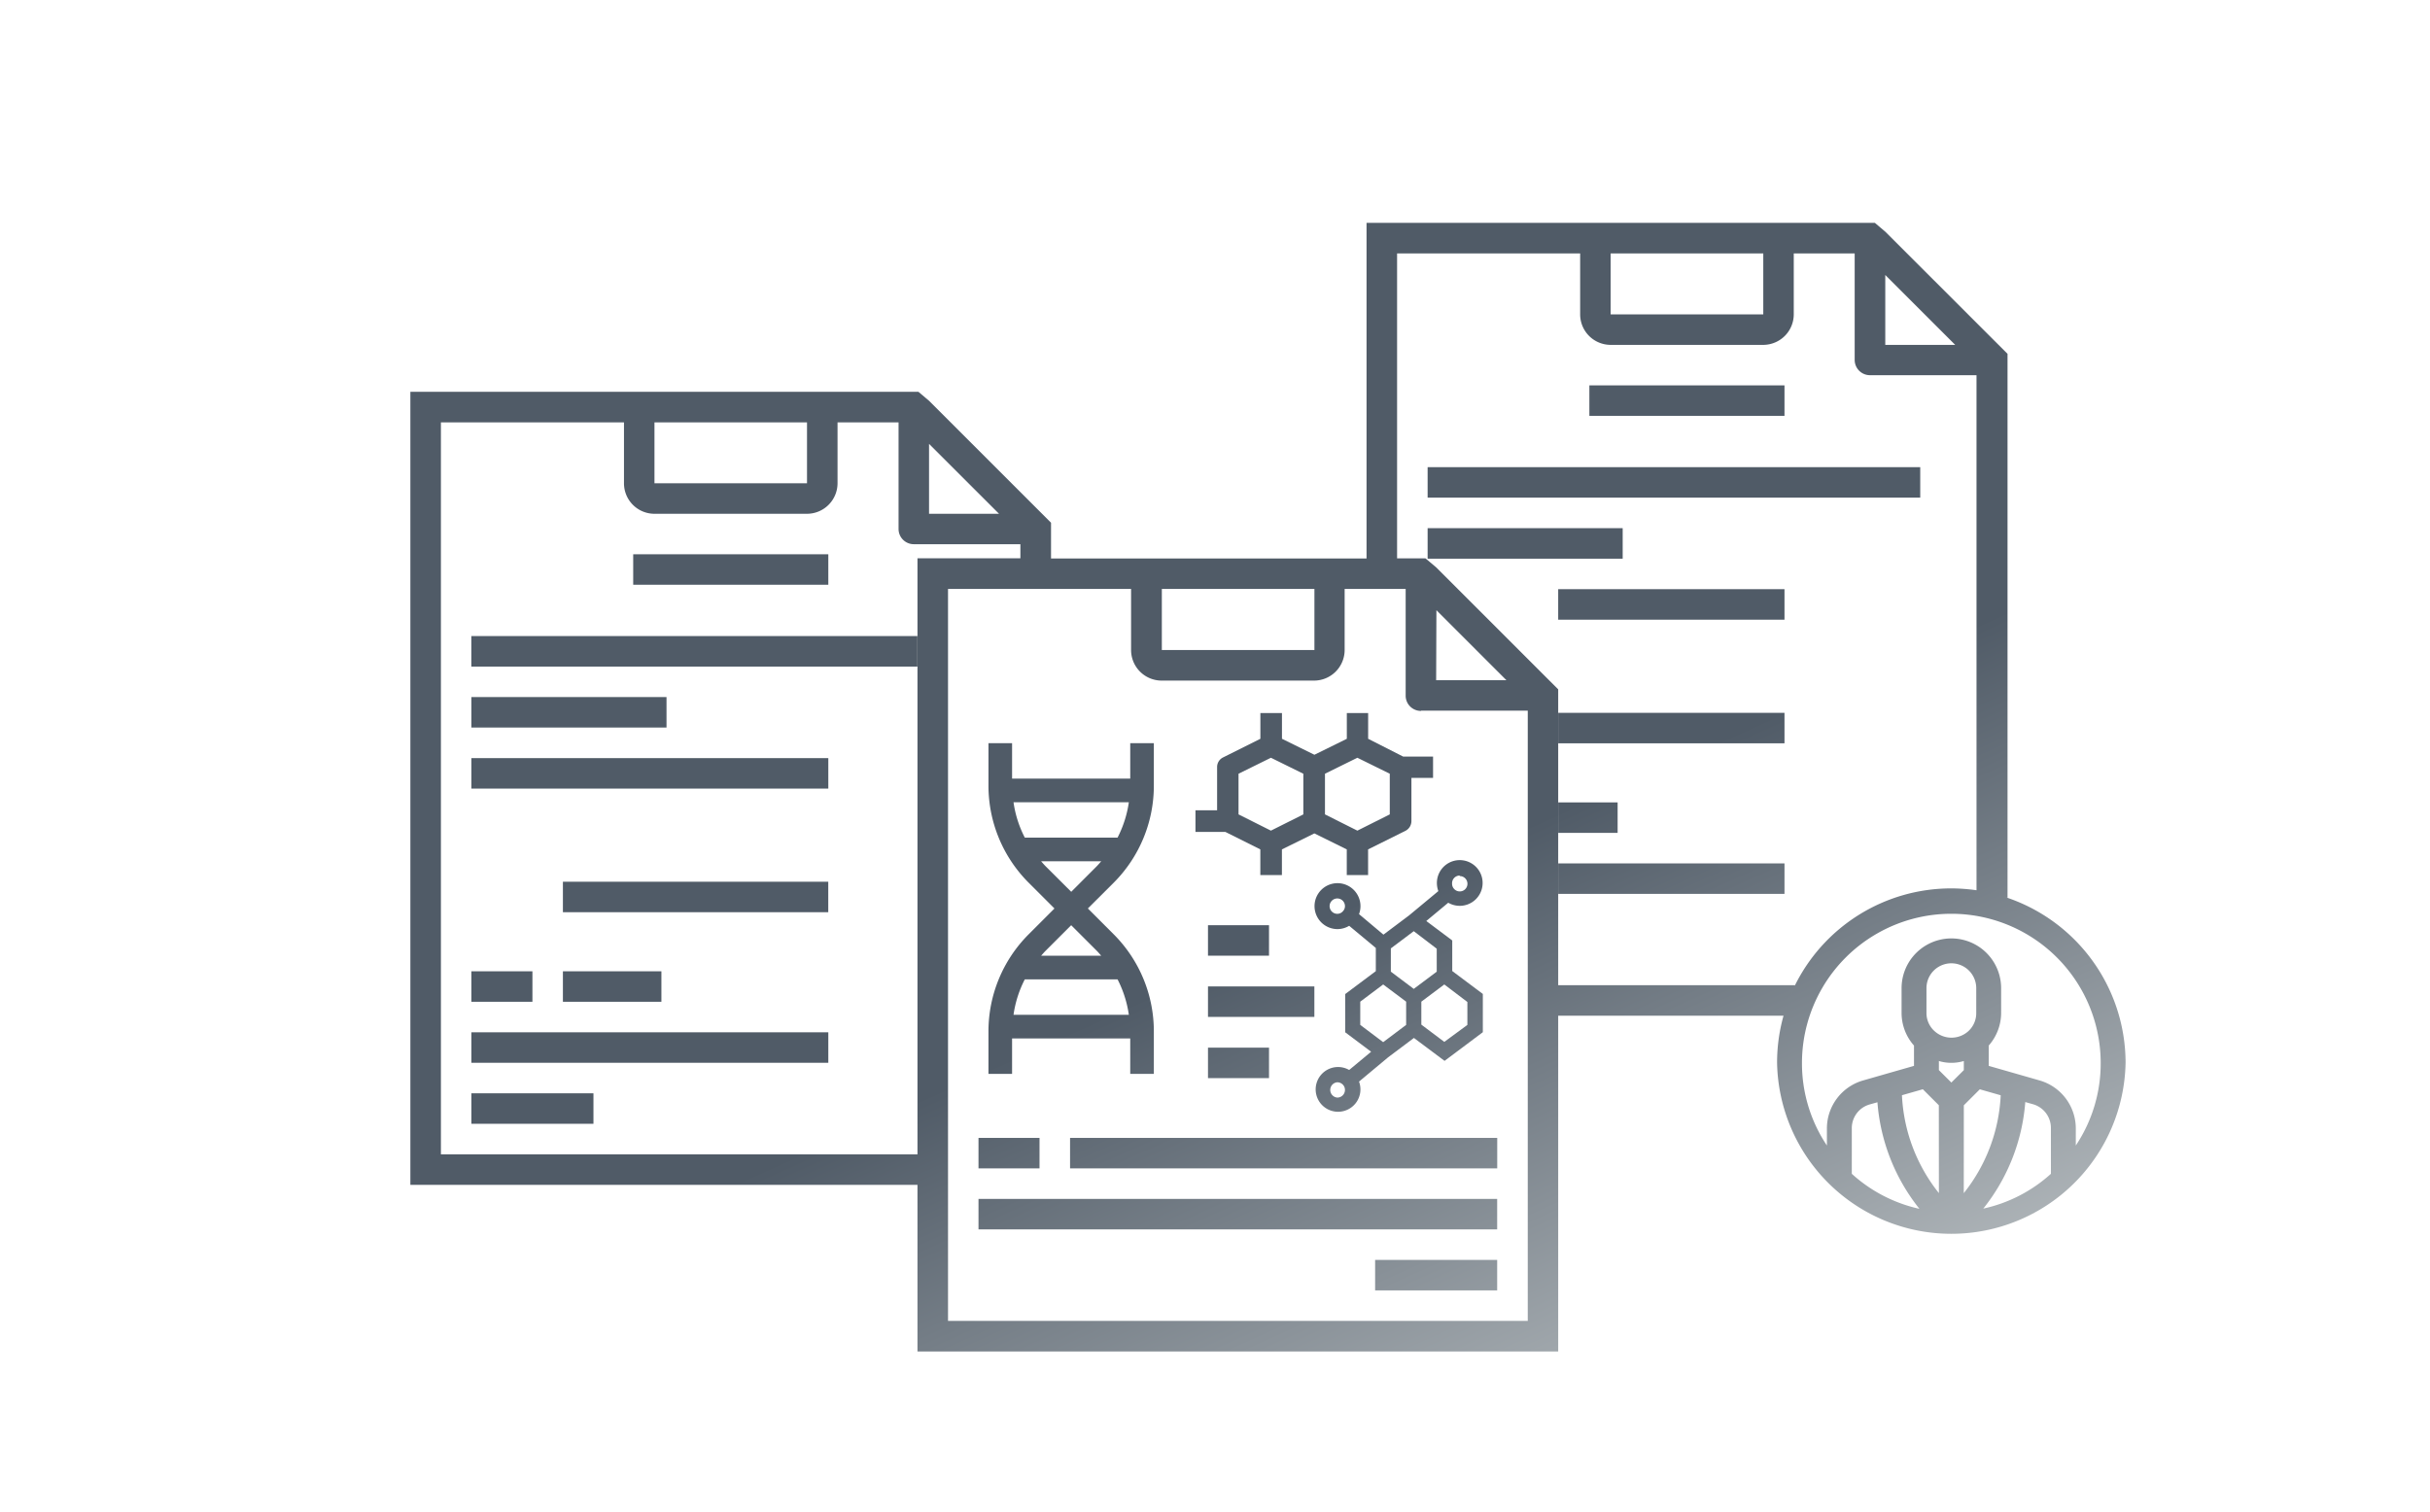
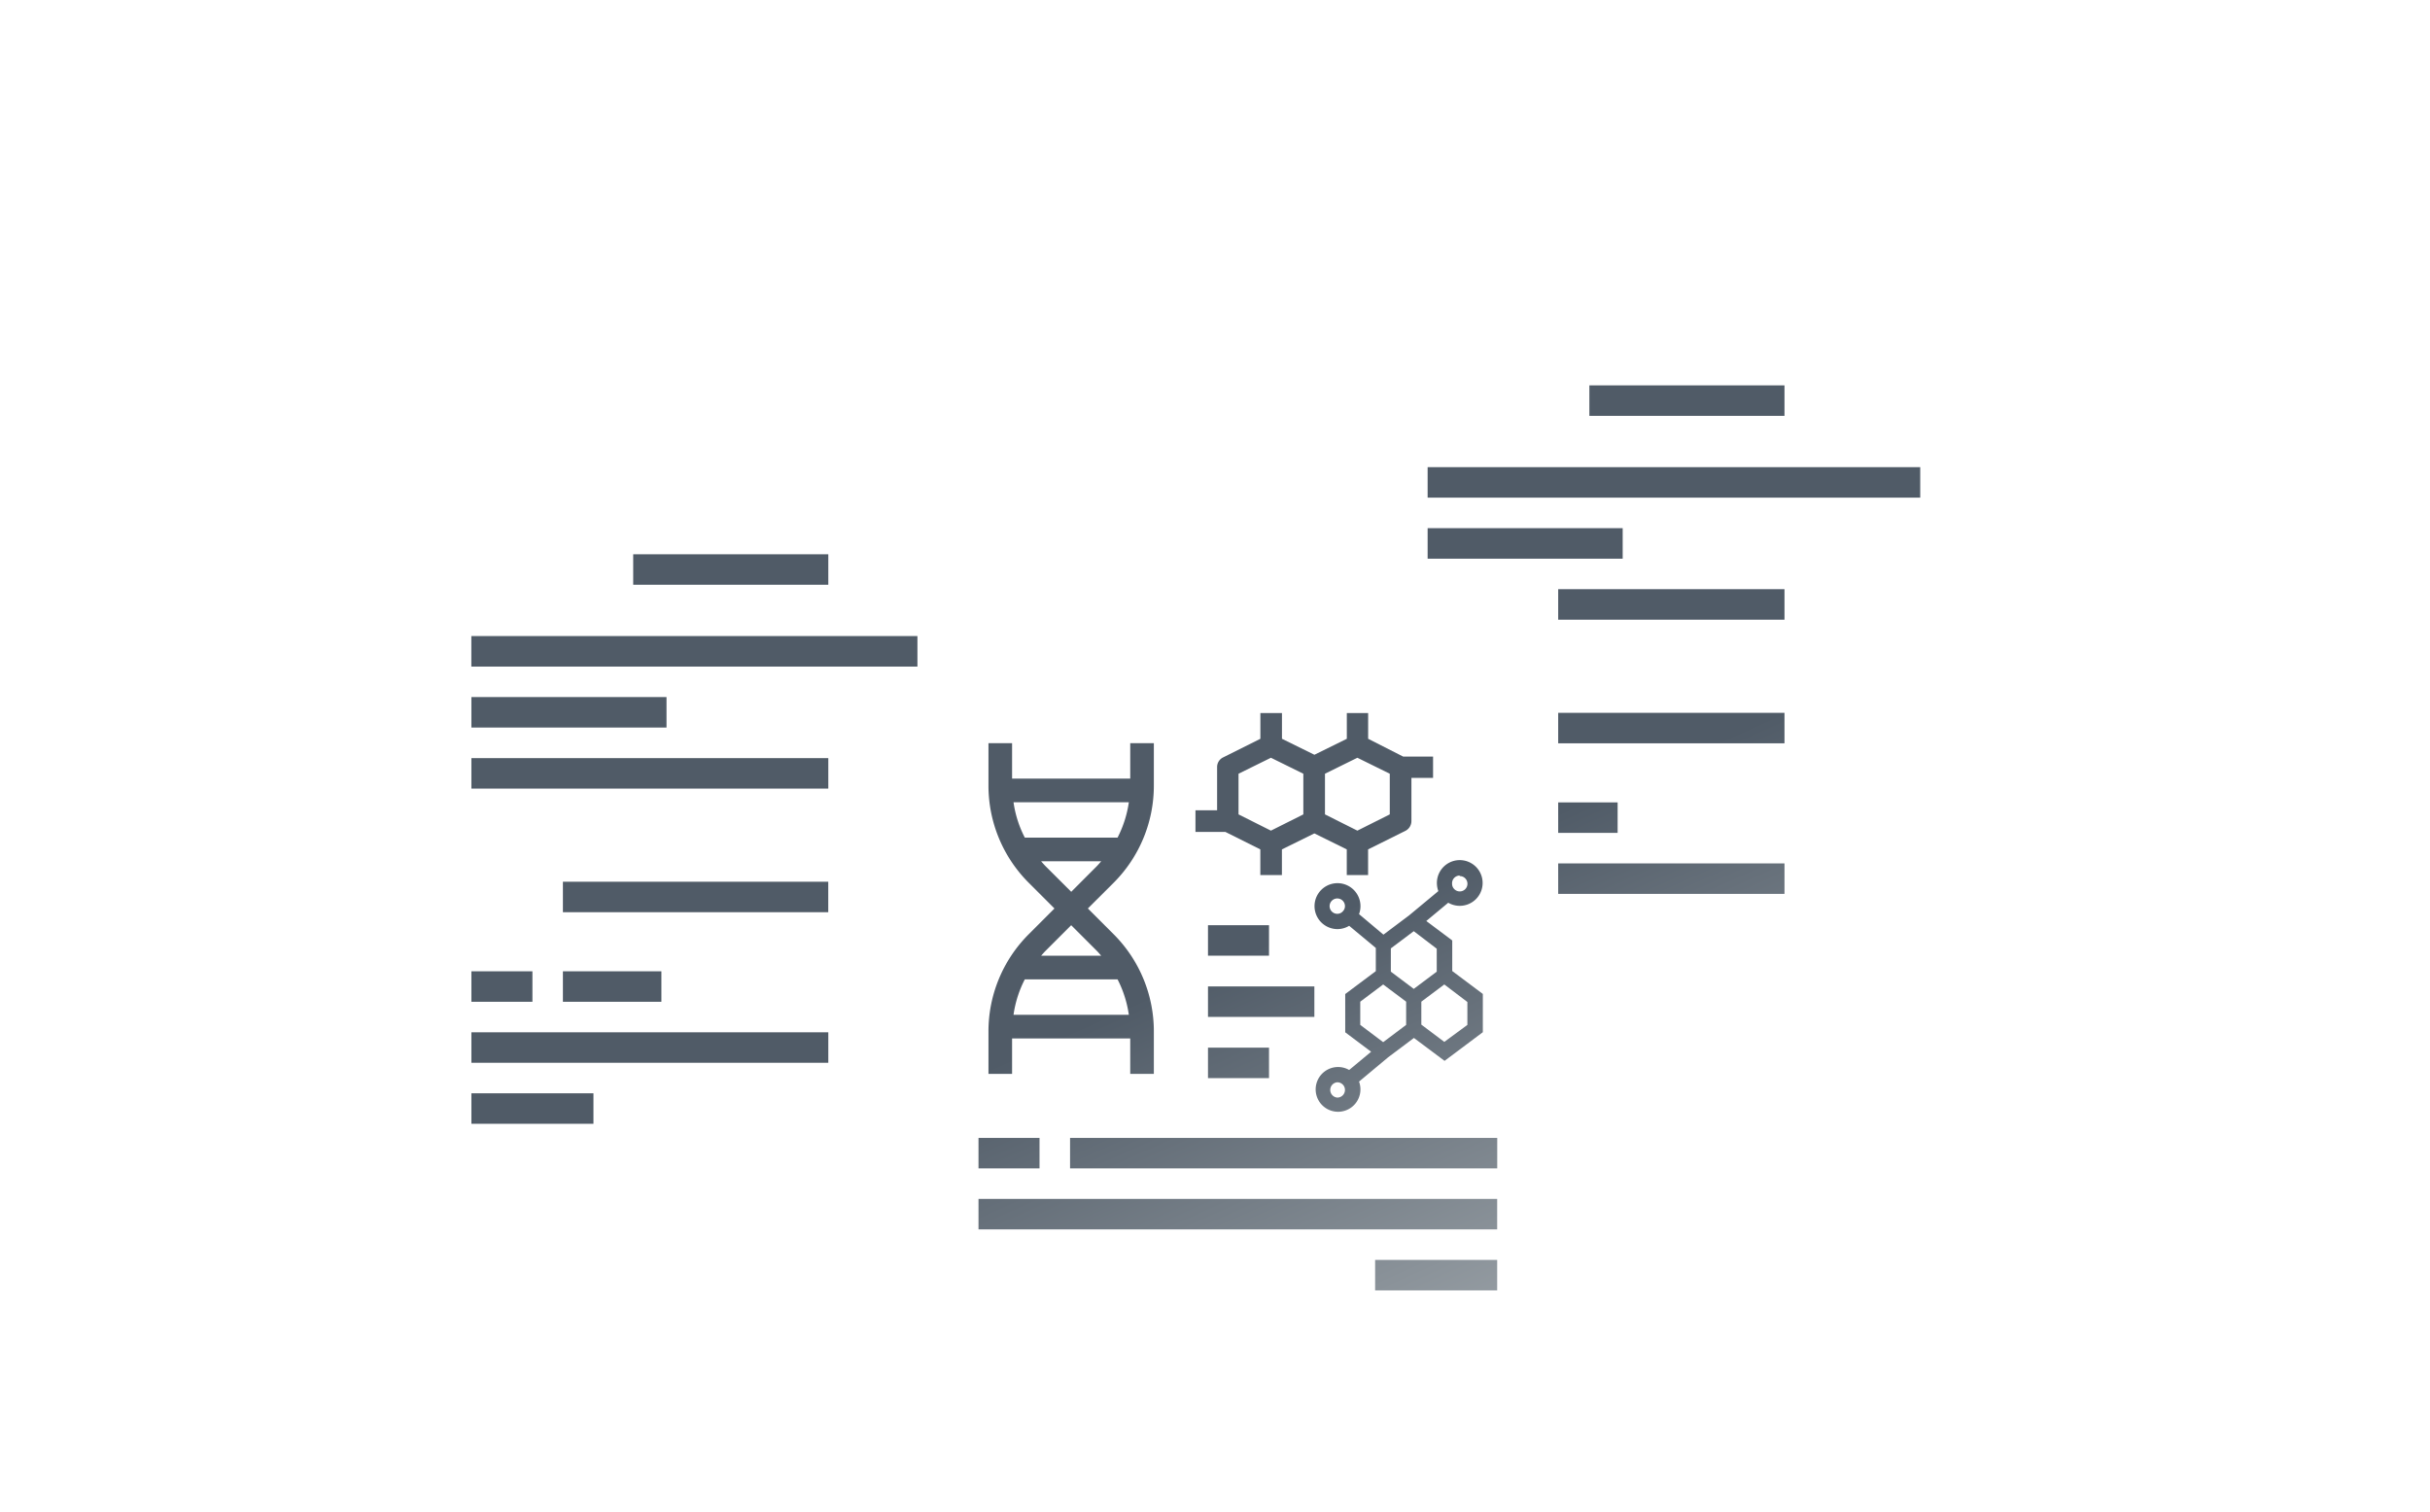
<svg xmlns="http://www.w3.org/2000/svg" xmlns:xlink="http://www.w3.org/1999/xlink" viewBox="0 0 455.95 283.74">
  <defs>
    <style>.cls-1{fill:url(#未命名漸層_8);}.cls-2{fill:url(#未命名漸層_8-2);}.cls-3{fill:url(#未命名漸層_8-3);}.cls-4{fill:url(#未命名漸層_8-4);}.cls-5{fill:url(#未命名漸層_8-5);}.cls-6{fill:url(#未命名漸層_8-6);}.cls-7{fill:url(#未命名漸層_8-7);}.cls-8{fill:url(#未命名漸層_8-8);}.cls-9{fill:url(#未命名漸層_8-9);}.cls-10{fill:url(#未命名漸層_8-10);}.cls-11{fill:url(#未命名漸層_8-11);}.cls-12{fill:url(#未命名漸層_8-12);}.cls-13{fill:url(#未命名漸層_8-13);}.cls-14{fill:url(#未命名漸層_8-14);}.cls-15{fill:url(#未命名漸層_8-15);}.cls-16{fill:url(#未命名漸層_8-16);}.cls-17{fill:url(#未命名漸層_8-17);}.cls-18{fill:url(#未命名漸層_8-18);}.cls-19{fill:url(#未命名漸層_8-19);}.cls-20{fill:url(#未命名漸層_8-20);}.cls-21{fill:url(#未命名漸層_8-21);}.cls-22{fill:url(#未命名漸層_8-22);}.cls-23{fill:url(#未命名漸層_8-23);}.cls-24{fill:url(#未命名漸層_8-24);}.cls-25{fill:url(#未命名漸層_8-25);}.cls-26{fill:url(#未命名漸層_8-26);}.cls-27{fill:url(#未命名漸層_8-27);}.cls-28{fill:none;}</style>
    <linearGradient id="未命名漸層_8" x1="115.22" y1="232.02" x2="170.43" y2="354.9" gradientUnits="userSpaceOnUse">
      <stop offset="0" stop-color="#505b67" />
      <stop offset="1" stop-color="#c4c9cb" />
    </linearGradient>
    <linearGradient id="未命名漸層_8-2" x1="132.44" y1="224.29" x2="187.64" y2="347.16" xlink:href="#未命名漸層_8" />
    <linearGradient id="未命名漸層_8-3" x1="151.75" y1="215.61" x2="206.96" y2="338.48" xlink:href="#未命名漸層_8" />
    <linearGradient id="未命名漸層_8-4" x1="134.04" y1="223.57" x2="189.25" y2="346.44" xlink:href="#未命名漸層_8" />
    <linearGradient id="未命名漸層_8-5" x1="153.28" y1="214.92" x2="208.49" y2="337.8" xlink:href="#未命名漸層_8" />
    <linearGradient id="未命名漸層_8-6" x1="144.93" y1="218.67" x2="200.14" y2="341.55" xlink:href="#未命名漸層_8" />
    <linearGradient id="未命名漸層_8-7" x1="180.21" y1="202.82" x2="235.42" y2="325.7" xlink:href="#未命名漸層_8" />
    <linearGradient id="未命名漸層_8-8" x1="168.8" y1="207.95" x2="224.01" y2="330.82" xlink:href="#未命名漸層_8" />
    <linearGradient id="未命名漸層_8-9" x1="111.43" y1="233.73" x2="166.63" y2="356.6" xlink:href="#未命名漸層_8" />
    <linearGradient id="未命名漸層_8-10" x1="296.62" y1="150.52" x2="351.83" y2="273.4" xlink:href="#未命名漸層_8" />
    <linearGradient id="未命名漸層_8-11" x1="315.94" y1="141.85" x2="371.14" y2="264.72" xlink:href="#未命名漸層_8" />
    <linearGradient id="未命名漸層_8-12" x1="305.37" y1="146.59" x2="360.58" y2="269.47" xlink:href="#未命名漸層_8" />
    <linearGradient id="未命名漸層_8-13" x1="324.61" y1="137.95" x2="379.82" y2="260.82" xlink:href="#未命名漸層_8" />
    <linearGradient id="未命名漸層_8-14" x1="306.07" y1="146.28" x2="361.27" y2="269.16" xlink:href="#未命名漸層_8" />
    <linearGradient id="未命名漸層_8-15" x1="341.35" y1="130.43" x2="396.55" y2="253.31" xlink:href="#未命名漸層_8" />
    <linearGradient id="未命名漸層_8-16" x1="333.57" y1="133.92" x2="388.78" y2="256.8" xlink:href="#未命名漸層_8" />
    <linearGradient id="未命名漸層_8-17" x1="182.71" y1="201.7" x2="237.91" y2="324.58" xlink:href="#未命名漸層_8" />
    <linearGradient id="未命名漸層_8-18" x1="233.46" y1="178.9" x2="288.66" y2="301.78" xlink:href="#未命名漸層_8" />
    <linearGradient id="未命名漸層_8-19" x1="224.87" y1="182.76" x2="280.07" y2="305.64" xlink:href="#未命名漸層_8" />
    <linearGradient id="未命名漸層_8-20" x1="232.7" y1="179.24" x2="287.91" y2="302.12" xlink:href="#未命名漸層_8" />
    <linearGradient id="未命名漸層_8-21" x1="225.58" y1="182.44" x2="280.78" y2="305.32" xlink:href="#未命名漸層_8" />
    <linearGradient id="未命名漸層_8-22" x1="214.15" y1="187.58" x2="269.36" y2="310.45" xlink:href="#未命名漸層_8" />
    <linearGradient id="未命名漸層_8-23" x1="240.83" y1="175.59" x2="296.04" y2="298.46" xlink:href="#未命名漸層_8" />
    <linearGradient id="未命名漸層_8-24" x1="209.57" y1="189.63" x2="264.78" y2="312.51" xlink:href="#未命名漸層_8" />
    <linearGradient id="未命名漸層_8-25" x1="255.54" y1="168.98" x2="310.74" y2="291.86" xlink:href="#未命名漸層_8" />
    <linearGradient id="未命名漸層_8-26" x1="255.21" y1="169.13" x2="310.42" y2="292" xlink:href="#未命名漸層_8" />
    <linearGradient id="未命名漸層_8-27" x1="240.83" y1="175.59" x2="296.04" y2="298.46" xlink:href="#未命名漸層_8" />
  </defs>
  <title>ar-4</title>
  <g id="圖層_2" data-name="圖層 2">
    <g id="圖層_2-2" data-name="圖層 2">
      <rect class="cls-1" x="88.45" y="182.3" width="11.45" height="5.72" />
      <rect class="cls-2" x="105.62" y="182.3" width="18.48" height="5.72" />
      <rect class="cls-3" x="105.62" y="165.49" width="49.79" height="5.72" />
      <rect class="cls-4" x="88.45" y="193.75" width="66.97" height="5.72" />
      <rect class="cls-5" x="88.45" y="142.29" width="66.97" height="5.72" />
      <rect class="cls-6" x="88.45" y="130.83" width="36.61" height="5.72" />
      <rect class="cls-7" x="118.81" y="104.03" width="36.61" height="5.72" />
      <rect class="cls-8" x="88.44" y="119.38" width="83.7" height="5.73" />
      <rect class="cls-9" x="88.45" y="205.2" width="22.9" height="5.72" />
      <rect class="cls-10" x="292.37" y="150.6" width="11.15" height="5.72" />
      <rect class="cls-11" x="292.37" y="133.79" width="42.46" height="5.72" />
      <rect class="cls-12" x="292.37" y="162.05" width="42.46" height="5.72" />
      <rect class="cls-13" x="292.37" y="110.58" width="42.46" height="5.73" />
      <polygon class="cls-14" points="304.47 104.86 304.47 99.13 267.87 99.13 267.87 104.8 267.87 104.86 292.37 104.86 304.47 104.86" />
      <rect class="cls-15" x="298.22" y="72.33" width="36.61" height="5.72" />
      <rect class="cls-16" x="267.87" y="87.68" width="92.43" height="5.72" />
      <rect class="cls-17" x="183.6" y="213.57" width="11.45" height="5.72" />
      <rect class="cls-18" x="226.66" y="173.65" width="11.45" height="5.72" />
      <rect class="cls-19" x="226.66" y="196.63" width="11.45" height="5.72" />
      <rect class="cls-20" x="226.66" y="185.14" width="19.96" height="5.72" />
      <rect class="cls-21" x="200.78" y="213.57" width="80.15" height="5.72" />
      <rect class="cls-22" x="183.6" y="225.02" width="97.32" height="5.72" />
      <rect class="cls-23" x="258.02" y="236.47" width="22.9" height="5.72" />
      <path class="cls-24" d="M189.9,194.9h22.17v6.65h4.43v-7.91a25.74,25.74,0,0,0-7.59-18.34l-4.79-4.79,4.79-4.78a25.75,25.75,0,0,0,7.59-18.33v-7.92h-4.43v6.66H189.9v-6.66h-4.43v7.92a25.76,25.76,0,0,0,7.6,18.33l4.78,4.78-4.78,4.79a25.75,25.75,0,0,0-7.6,18.34v7.91h4.43Zm2.39-37.69a20.71,20.71,0,0,1-2.12-6.64h21.64a21,21,0,0,1-2.12,6.64Zm3.91,5.38c-.3-.3-.58-.63-.85-.94h11.28c-.28.31-.55.64-.85.94L201,167.38Zm0,15.85,4.79-4.79,4.79,4.79c.3.3.57.63.85.94H195.35C195.62,179.07,195.9,178.74,196.2,178.44Zm-3.91,5.37h17.4a21.08,21.08,0,0,1,2.12,6.66H190.17A20.83,20.83,0,0,1,192.29,183.81Z" />
      <path class="cls-25" d="M256.71,138.66v-4.83h-4v4.83l-6.08,3-6.09-3v-4.83h-4.05v4.83l-7,3.5a2,2,0,0,0-1.12,1.81v8.11h-4.06v4.06h5.61l6.56,3.28v4.82h4.05v-4.82l6.09-3,6.08,3v4.82h4v-4.82l7-3.48a2.06,2.06,0,0,0,1.13-1.83V146h4.06v-4h-5.61Zm-12.16,14.19-6.08,3.05-6.08-3.05v-7.63l6.08-3,6.08,3Zm16.22,0-6.08,3.05-6.08-3.05v-7.63l6.08-3,6.08,3Z" />
      <path class="cls-26" d="M264.39,171.81l-4.81,3.61L255,171.57a4.2,4.2,0,0,0,.27-1.5,4.31,4.31,0,1,0-4.31,4.31,4.25,4.25,0,0,0,2.19-.62l5,4.16v4.35l-5.74,4.3v7.18l4.86,3.65-4.12,3.42A4.2,4.2,0,1,0,255,203l5.45-4.55,4.85-3.64,5.75,4.3,7.18-5.38v-7.18l-5.74-4.3v-5.74l-4.87-3.65,4.12-3.43a4.29,4.29,0,1,0-2.13-3.68,4.47,4.47,0,0,0,.27,1.5ZM252,171a1.37,1.37,0,0,1-1.08.51,1.44,1.44,0,1,1,1.44-1.44A1.35,1.35,0,0,1,252,171ZM250.92,206a1.44,1.44,0,0,1,0-2.87,1.46,1.46,0,0,1,1.12.53,1.4,1.4,0,0,1,.32.91A1.43,1.43,0,0,1,250.92,206Zm12.92-13.64-4.31,3.24-4.3-3.24V188l4.3-3.23,4.31,3.23Zm11.49-4.3v4.3L271,195.55l-4.31-3.24V188l4.31-3.23Zm-5.75-10v4.31l-4.31,3.23-4.3-3.23V178l4.3-3.23Zm4.31-13.63a1.44,1.44,0,1,1-1.11,2.34,1.38,1.38,0,0,1-.32-.9A1.44,1.44,0,0,1,273.89,164.33Z" />
-       <path class="cls-27" d="M376,168.29l.68.21V66.41l-22.9-22.89-2-1.7H256.41v63h-59.2V98.11L174.32,75.22l-2-1.69H77V222.38h95.15v-5.72H82.73V79.27h34.35V90.7a5.72,5.72,0,0,0,5.72,5.73h28.62a5.74,5.74,0,0,0,5.73-5.73V79.27H168.6v20a2.86,2.86,0,0,0,2.86,2.87h20v2.64H172.15V253.65H292.37V129.38l-22.9-22.9-2-1.68h-5.33V47.56h34.35V59a5.73,5.73,0,0,0,5.72,5.73h28.64A5.74,5.74,0,0,0,336.57,59V47.56H348v20a2.87,2.87,0,0,0,2.86,2.86h20v96.67a34.11,34.11,0,0,0-4.77-.35,32.73,32.73,0,0,0-29.45,18.51,3.54,3.54,0,0,1,.16-.34H292.37v5.72h42.28l.15-.51a32.62,32.62,0,0,0-1.36,9.32,32.7,32.7,0,0,0,65.39,0A32.76,32.76,0,0,0,376,168.29ZM151.42,90.7H122.8V79.27h28.62Zm22.9,5.73V83.31l13.13,13.12ZM218,110.53h28.63V122H218Zm51.52,4,13.13,13.13H269.47Zm-2.86,18.85h20V247.92H177.88V110.53h34.35V122a5.74,5.74,0,0,0,5.72,5.74h28.63A5.75,5.75,0,0,0,252.3,122V110.53h11.45v20A2.86,2.86,0,0,0,266.61,133.43ZM330.85,59H302.21V47.56h28.64Zm22.89,5.73V51.61l13.12,13.12ZM372.47,167.4l-.34-.06Zm3.26.82-1.05-.3Zm-1.67-.46-.73-.17ZM335.41,188.3c-.15.43-.3.86-.44,1.29C335.11,189.16,335.26,188.73,335.41,188.3Zm1.23-2.92c-.44.92-.84,1.87-1.2,2.84C335.8,187.25,336.2,186.3,336.64,185.38Zm10.82,34.93v-8.55a4.62,4.62,0,0,1,3.39-4.48l1.42-.4a36.47,36.47,0,0,0,7.88,20A27.78,27.78,0,0,1,347.46,220.31Zm16.34,3.62a31.79,31.79,0,0,1-6.93-18.37l3.92-1.12,3,3Zm-2.33-33.79v-4.67a4.67,4.67,0,0,1,9.34,0v4.67a4.56,4.56,0,0,1-1.53,3.44l0,0a4.72,4.72,0,0,1-6.24,0A4.56,4.56,0,0,1,361.47,190.14Zm2.33,10.71v-1.71a8.22,8.22,0,0,0,4.68,0v1.71l-2.34,2.33Zm4.68,6.6,3-3,3.92,1.12a31.79,31.79,0,0,1-6.93,18.37Zm16.34,12.86a27.68,27.68,0,0,1-12.69,6.53,36.47,36.47,0,0,0,7.88-20l1.41.4a4.62,4.62,0,0,1,3.4,4.48Zm-2.11-17.52-9.56-2.74v-3.81a9.28,9.28,0,0,0,2.33-6.1v-4.67a9.34,9.34,0,1,0-18.68,0v4.67a9.22,9.22,0,0,0,2.33,6.1v3.81l-9.56,2.74a9.38,9.38,0,0,0-6.78,9V215a27.73,27.73,0,0,1-4.68-15.47,28,28,0,1,1,56.05,0A27.72,27.72,0,0,1,389.49,215v-3.19A9.38,9.38,0,0,0,382.71,202.79Z" />
      <rect class="cls-28" width="455.95" height="283.74" />
    </g>
  </g>
</svg>